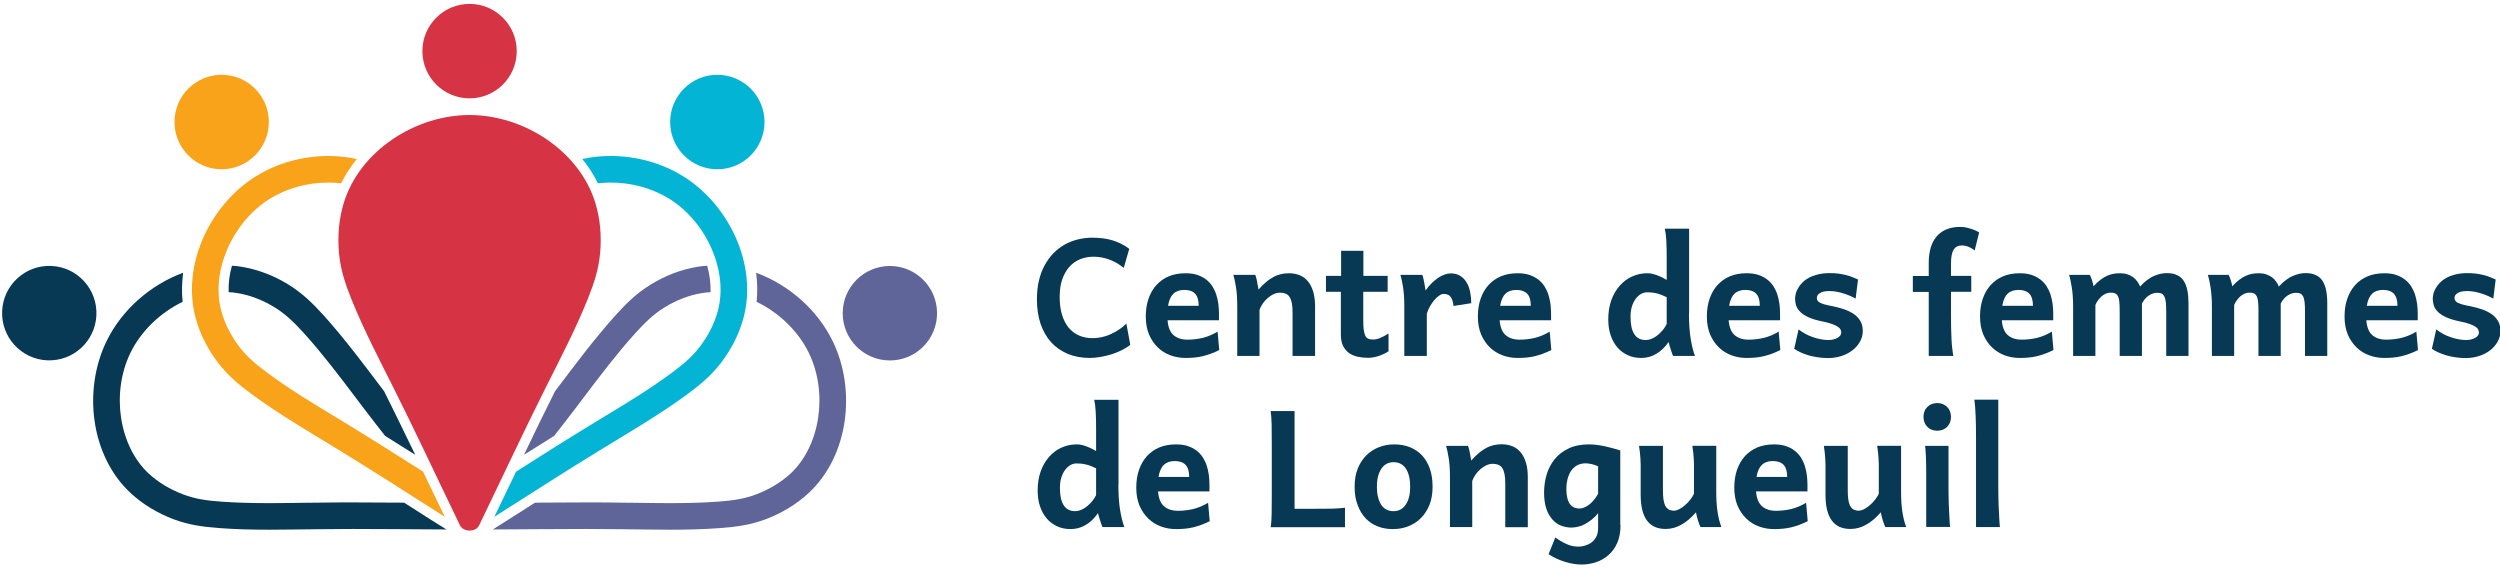
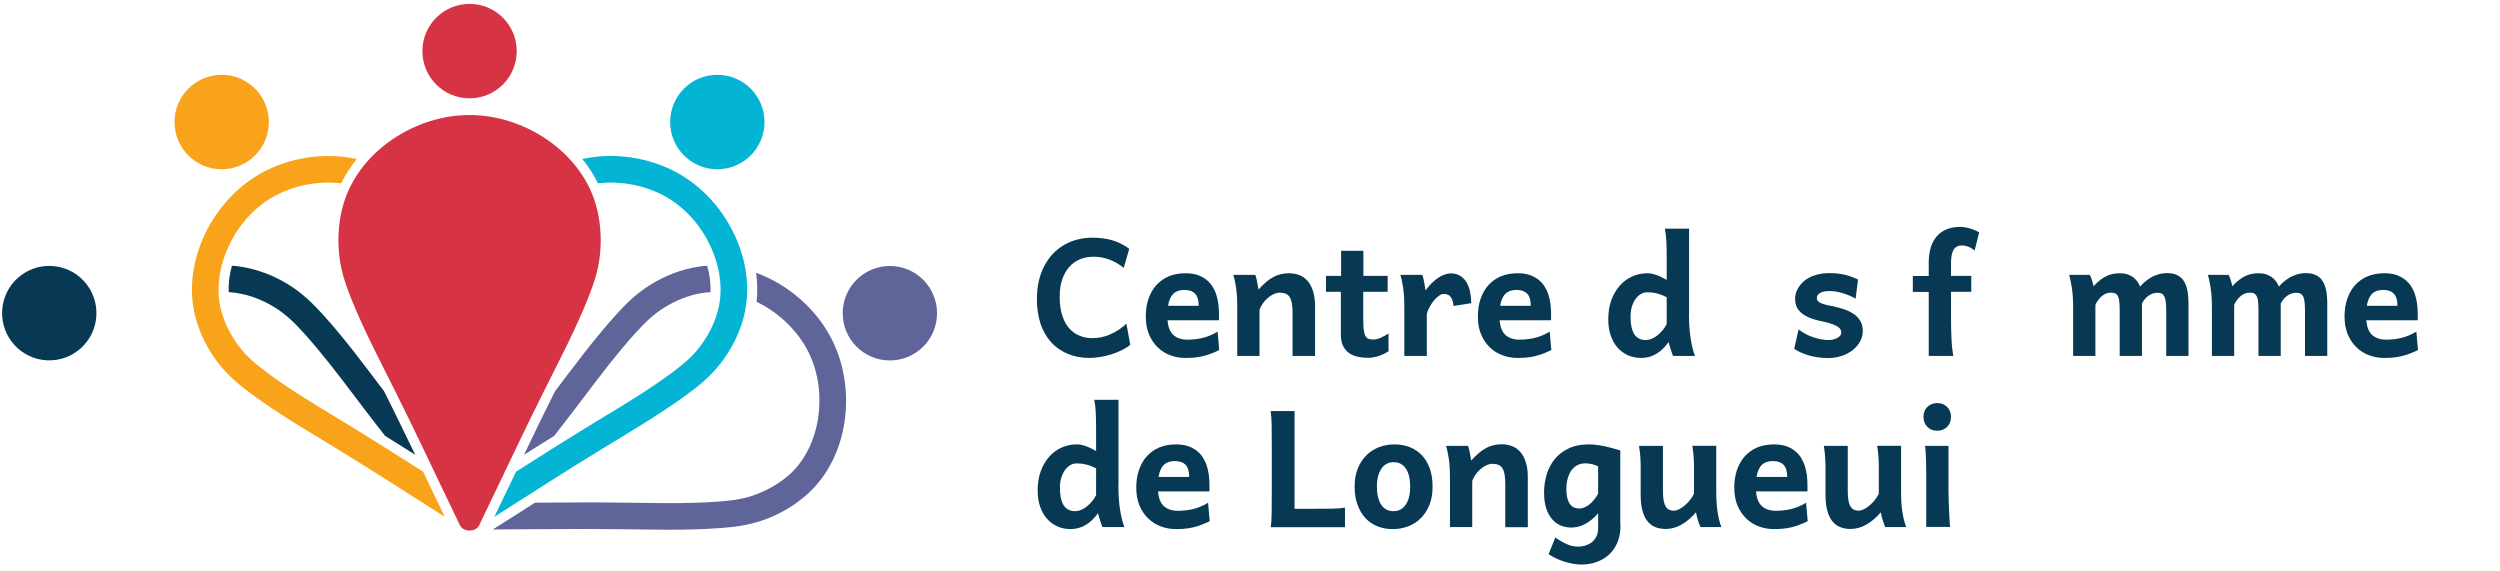
<svg xmlns="http://www.w3.org/2000/svg" width="289" height="66" viewBox="0 0 289 66" fill="none">
  <path d="M54.281 11.37C57.293 11.37 59.735 8.925 59.735 5.91C59.735 2.894 57.293 0.45 54.281 0.45C51.269 0.45 48.828 2.894 48.828 5.91C48.828 8.925 51.269 11.37 54.281 11.37Z" fill="#D63444" />
  <path d="M39.729 23.492C39.165 25.375 39.006 27.359 39.194 29.314C39.367 31.168 39.903 32.776 40.597 34.514C42.015 38.047 43.779 41.422 45.486 44.825C48.047 49.923 50.448 55.094 52.936 60.235C53.008 60.395 53.081 60.539 53.153 60.699C53.37 61.162 53.876 61.336 54.281 61.336C54.701 61.336 55.178 61.177 55.41 60.699C55.482 60.539 55.554 60.395 55.627 60.235C58.114 55.094 60.516 49.923 63.076 44.825C64.783 41.422 66.548 38.047 67.965 34.514C68.66 32.776 69.195 31.168 69.368 29.314C69.556 27.359 69.397 25.375 68.833 23.492C66.996 17.438 60.545 13.296 54.281 13.296C48.018 13.296 41.566 17.438 39.729 23.492Z" fill="#D63444" />
  <path d="M11.143 36.445C11.28 33.433 8.952 30.88 5.943 30.743C2.934 30.607 0.384 32.938 0.247 35.951C0.111 38.963 2.439 41.516 5.448 41.653C8.457 41.789 11.007 39.458 11.143 36.445Z" fill="#083954" />
-   <path d="M47.555 58.642C47.28 58.469 46.991 58.295 46.716 58.107C44.763 58.092 42.796 58.078 40.828 58.078C39.469 58.078 38.095 58.078 36.735 58.107L35.173 58.121C33.871 58.136 32.511 58.164 31.195 58.164C29.01 58.164 27.231 58.107 25.597 57.991C23.948 57.875 22.559 57.687 21.17 57.151C19.637 56.571 18.292 55.76 17.192 54.746C13.749 51.546 12.824 45.419 15.08 40.785C16.324 38.236 18.567 36.121 21.112 34.89C20.997 33.79 21.026 32.66 21.17 31.53C17.38 32.921 14.068 35.832 12.318 39.438C9.569 45.072 10.466 52.69 15.095 56.991C16.527 58.324 18.248 59.338 20.085 60.033C21.836 60.685 23.514 60.916 25.365 61.047C27.303 61.191 29.242 61.235 31.195 61.235C33.046 61.235 34.912 61.191 36.764 61.177C38.123 61.163 39.469 61.148 40.828 61.148C44.416 61.148 48.003 61.191 51.605 61.206C50.26 60.366 48.9 59.511 47.555 58.642Z" fill="#083954" />
  <path d="M44.459 45.347L44.416 45.245C42.145 42.248 39.903 39.221 37.386 36.425C36.127 35.035 34.912 33.862 33.336 32.891C31.672 31.863 29.806 31.139 27.882 30.835C27.535 30.777 27.173 30.733 26.812 30.719C26.522 31.733 26.392 32.761 26.436 33.775C26.754 33.789 27.087 33.818 27.405 33.876C28.88 34.108 30.356 34.673 31.744 35.527C33.017 36.309 34.015 37.28 35.129 38.511C37.241 40.843 39.136 43.348 41.132 45.984L42.072 47.23C42.883 48.287 43.693 49.344 44.517 50.387C45.689 51.111 46.846 51.85 48.003 52.574C46.817 50.155 45.66 47.722 44.459 45.347Z" fill="#083954" />
  <path d="M25.625 19.567C28.637 19.567 31.079 17.122 31.079 14.107C31.079 11.091 28.637 8.647 25.625 8.647C22.614 8.647 20.172 11.091 20.172 14.107C20.172 17.122 22.614 19.567 25.625 19.567Z" fill="#F9A31A" />
  <path d="M29.169 45.622C32.236 47.867 35.52 49.793 38.775 51.777C43.027 54.37 47.208 57.064 51.417 59.743C50.708 58.266 49.999 56.788 49.291 55.326C49.16 55.065 49.03 54.79 48.915 54.529C46.108 52.748 43.244 50.923 40.366 49.17L39.035 48.359C36.2 46.65 33.524 45.028 30.992 43.16C29.661 42.175 28.576 41.292 27.68 40.104C26.681 38.801 25.973 37.396 25.582 35.947C24.353 31.414 26.812 25.723 31.18 22.985C33.133 21.769 35.534 21.102 37.979 21.102C38.471 21.102 38.962 21.146 39.44 21.189C39.932 20.19 40.539 19.249 41.248 18.38C40.178 18.148 39.078 18.032 37.979 18.032C35.014 18.032 32.034 18.843 29.56 20.393C24.251 23.709 20.968 30.647 22.617 36.758C23.123 38.656 24.049 40.423 25.235 41.972C26.363 43.435 27.665 44.521 29.169 45.622Z" fill="#F9A31A" />
  <path d="M102.87 41.668C105.882 41.668 108.323 39.224 108.323 36.208C108.323 33.193 105.882 30.748 102.87 30.748C99.858 30.748 97.417 33.193 97.417 36.208C97.417 39.224 99.858 41.668 102.87 41.668Z" fill="#5F6599" />
  <path d="M61.008 58.642C61.282 58.469 61.572 58.295 61.847 58.107C63.799 58.092 65.767 58.078 67.734 58.078C69.094 58.078 70.468 58.078 71.828 58.107L73.39 58.121C74.692 58.136 76.052 58.164 77.368 58.164C79.567 58.164 81.346 58.107 82.966 57.991C84.615 57.875 86.004 57.687 87.407 57.151C88.94 56.571 90.285 55.76 91.385 54.746C94.827 51.546 95.753 45.419 93.497 40.785C92.253 38.236 90.01 36.121 87.465 34.89C87.58 33.79 87.551 32.66 87.407 31.53C91.197 32.921 94.509 35.832 96.259 39.438C99.008 45.072 98.111 52.69 93.482 56.991C92.05 58.324 90.329 59.338 88.492 60.033C86.741 60.685 85.063 60.916 83.212 61.047C81.273 61.191 79.335 61.235 77.382 61.235C75.531 61.235 73.665 61.191 71.813 61.177C70.453 61.163 69.108 61.148 67.748 61.148C64.161 61.148 60.574 61.191 56.972 61.206C58.303 60.366 59.648 59.511 61.008 58.642Z" fill="#5F6599" />
  <path d="M64.103 45.347L64.147 45.245C66.418 42.248 68.66 39.221 71.177 36.425C72.435 35.035 73.636 33.862 75.227 32.891C76.891 31.863 78.757 31.139 80.68 30.835C81.042 30.777 81.389 30.733 81.751 30.719C82.04 31.733 82.17 32.761 82.141 33.775C81.823 33.789 81.49 33.818 81.172 33.876C79.697 34.108 78.221 34.673 76.833 35.527C75.56 36.309 74.562 37.28 73.448 38.511C71.336 40.843 69.441 43.348 67.445 45.984L66.504 47.23C65.694 48.287 64.884 49.344 64.06 50.387C62.888 51.111 61.731 51.85 60.574 52.574C61.731 50.155 62.903 47.722 64.103 45.347Z" fill="#5F6599" />
  <path d="M82.922 19.567C85.934 19.567 88.376 17.122 88.376 14.107C88.376 11.091 85.934 8.647 82.922 8.647C79.911 8.647 77.469 11.091 77.469 14.107C77.469 17.122 79.911 19.567 82.922 19.567Z" fill="#04B4D5" />
  <path d="M79.393 45.622C76.326 47.867 73.043 49.793 69.788 51.777C65.535 54.37 61.355 57.064 57.145 59.743C57.854 58.266 58.563 56.788 59.272 55.326C59.402 55.065 59.532 54.79 59.648 54.529C62.454 52.748 65.318 50.923 68.197 49.17L69.528 48.359C72.363 46.65 75.039 45.028 77.57 43.16C78.901 42.175 79.986 41.292 80.883 40.104C81.881 38.801 82.59 37.396 82.98 35.947C84.21 31.414 81.751 25.723 77.382 22.985C75.429 21.769 73.028 21.102 70.584 21.102C70.092 21.102 69.6 21.146 69.123 21.189C68.631 20.19 68.023 19.249 67.314 18.38C68.385 18.148 69.484 18.032 70.584 18.032C73.549 18.032 76.529 18.843 79.002 20.393C84.311 23.709 87.595 30.647 85.946 36.758C85.439 38.656 84.513 40.423 83.327 41.972C82.199 43.435 80.897 44.521 79.393 45.622Z" fill="#04B4D5" />
  <path d="M130.658 39.858C130.383 40.09 130.05 40.293 129.674 40.481C129.298 40.669 128.907 40.828 128.488 40.959C128.068 41.089 127.649 41.191 127.215 41.263C126.781 41.335 126.376 41.379 125.985 41.379C125.031 41.379 124.177 41.219 123.425 40.901C122.673 40.582 122.022 40.133 121.501 39.554C120.981 38.975 120.576 38.265 120.286 37.425C120.011 36.585 119.867 35.658 119.867 34.615C119.867 33.819 119.939 33.094 120.098 32.443C120.257 31.777 120.474 31.197 120.764 30.661C121.053 30.14 121.386 29.677 121.776 29.271C122.167 28.88 122.601 28.547 123.078 28.272C123.555 28.011 124.062 27.808 124.597 27.678C125.132 27.547 125.682 27.475 126.26 27.475C126.68 27.475 127.085 27.504 127.461 27.547C127.837 27.591 128.199 27.663 128.546 27.765C128.893 27.866 129.226 27.997 129.558 28.156C129.891 28.315 130.209 28.518 130.542 28.764L129.906 30.965C129.313 30.502 128.734 30.169 128.17 29.981C127.606 29.778 127.013 29.677 126.405 29.677C125.841 29.677 125.335 29.778 124.857 29.966C124.38 30.169 123.96 30.459 123.613 30.85C123.266 31.241 122.991 31.733 122.789 32.312C122.586 32.892 122.499 33.587 122.499 34.355C122.499 35.093 122.586 35.759 122.76 36.353C122.933 36.932 123.179 37.439 123.512 37.845C123.845 38.251 124.235 38.569 124.713 38.772C125.19 38.989 125.711 39.09 126.318 39.09C126.665 39.09 127.013 39.047 127.36 38.975C127.721 38.902 128.068 38.786 128.401 38.627C128.734 38.482 129.067 38.294 129.37 38.091C129.674 37.888 129.963 37.657 130.209 37.396L130.658 39.858Z" fill="#083954" />
  <path d="M134.968 37.005C135.026 37.801 135.258 38.381 135.648 38.728C136.039 39.076 136.574 39.264 137.268 39.264C137.876 39.264 138.469 39.192 139.033 39.061C139.612 38.916 140.176 38.685 140.755 38.337L140.943 40.466C140.61 40.626 140.292 40.77 139.973 40.886C139.655 41.002 139.337 41.103 139.033 41.176C138.715 41.248 138.397 41.306 138.064 41.335C137.731 41.364 137.384 41.379 137.037 41.379C136.429 41.379 135.851 41.277 135.301 41.075C134.752 40.872 134.26 40.568 133.84 40.162C133.421 39.757 133.088 39.264 132.828 38.67C132.582 38.077 132.452 37.381 132.452 36.599C132.452 35.846 132.553 35.151 132.77 34.528C132.987 33.905 133.291 33.384 133.681 32.95C134.086 32.515 134.563 32.167 135.128 31.936C135.692 31.704 136.328 31.588 137.037 31.588C137.558 31.588 138.006 31.646 138.397 31.776C138.787 31.907 139.12 32.081 139.409 32.298C139.699 32.515 139.93 32.776 140.133 33.065C140.321 33.37 140.48 33.688 140.595 34.036C140.711 34.383 140.784 34.745 140.841 35.122C140.885 35.498 140.914 35.89 140.914 36.266V36.425C140.914 36.498 140.914 36.57 140.914 36.643C140.914 36.715 140.914 36.788 140.914 36.86V37.019H134.968V37.005ZM136.907 33.514C136.372 33.514 135.952 33.659 135.648 33.949C135.345 34.239 135.128 34.702 135.026 35.354H138.57C138.57 34.702 138.426 34.239 138.151 33.949C137.876 33.659 137.457 33.514 136.907 33.514Z" fill="#083954" />
  <path d="M149.419 41.147V36.092C149.419 35.672 149.39 35.31 149.332 35.021C149.275 34.731 149.188 34.499 149.072 34.325C148.956 34.152 148.812 34.021 148.624 33.949C148.45 33.877 148.233 33.833 147.987 33.833C147.727 33.833 147.466 33.891 147.22 34.007C146.975 34.123 146.743 34.282 146.526 34.47C146.309 34.658 146.121 34.876 145.962 35.108C145.803 35.339 145.687 35.571 145.6 35.817V41.147H143.026V35.498C143.026 34.586 142.982 33.819 142.881 33.196C142.78 32.573 142.678 32.095 142.577 31.776H145.109C145.152 31.863 145.181 31.994 145.224 32.139C145.268 32.283 145.297 32.443 145.326 32.602C145.354 32.761 145.383 32.921 145.412 33.08L145.485 33.471C145.774 33.138 146.063 32.848 146.353 32.616C146.627 32.37 146.917 32.182 147.206 32.023C147.495 31.863 147.785 31.762 148.088 31.689C148.392 31.617 148.696 31.588 149.029 31.588C149.492 31.588 149.911 31.675 150.287 31.834C150.663 31.994 150.967 32.24 151.227 32.559C151.488 32.877 151.676 33.283 151.82 33.761C151.951 34.239 152.023 34.789 152.023 35.426V41.147H149.419Z" fill="#083954" />
  <path d="M157.592 33.746V36.904C157.592 37.425 157.607 37.845 157.65 38.149C157.693 38.453 157.766 38.7 157.853 38.859C157.954 39.018 158.069 39.134 158.214 39.177C158.359 39.221 158.532 39.25 158.749 39.25C158.981 39.25 159.241 39.192 159.53 39.076C159.82 38.96 160.152 38.786 160.514 38.555V40.611C160.08 40.886 159.646 41.075 159.256 41.191C158.851 41.306 158.489 41.364 158.156 41.364C157.722 41.364 157.317 41.321 156.927 41.234C156.551 41.147 156.203 41.002 155.929 40.8C155.654 40.597 155.422 40.307 155.249 39.974C155.09 39.626 155.003 39.192 155.003 38.656V33.732H153.281V31.892H155.032V28.996H157.607V31.892H160.413V33.732H157.592V33.746Z" fill="#083954" />
  <path d="M162.337 41.147V35.499C162.337 34.587 162.293 33.819 162.192 33.196C162.091 32.573 161.99 32.095 161.888 31.777H164.42C164.463 31.878 164.492 32.008 164.535 32.153C164.579 32.313 164.608 32.472 164.637 32.646C164.666 32.82 164.695 32.979 164.723 33.153L164.796 33.573C165.013 33.254 165.259 32.979 165.505 32.733C165.751 32.486 166.011 32.284 166.257 32.11C166.517 31.936 166.763 31.82 167.009 31.733C167.255 31.646 167.486 31.603 167.689 31.603C168.123 31.603 168.484 31.69 168.788 31.878C169.092 32.066 169.338 32.313 169.526 32.631C169.714 32.95 169.859 33.312 169.945 33.732C170.032 34.152 170.076 34.587 170.076 35.05L168.022 35.369C167.993 34.949 167.891 34.615 167.718 34.355C167.544 34.094 167.269 33.978 166.879 33.978C166.72 33.978 166.546 34.051 166.358 34.181C166.17 34.311 165.982 34.485 165.794 34.702C165.606 34.92 165.447 35.166 165.288 35.441C165.129 35.716 165.013 36.006 164.94 36.281V41.147H162.337Z" fill="#083954" />
  <path d="M173.359 37.005C173.417 37.801 173.649 38.381 174.039 38.728C174.43 39.076 174.965 39.264 175.659 39.264C176.267 39.264 176.86 39.192 177.424 39.061C178.003 38.916 178.567 38.685 179.145 38.337L179.333 40.466C179.001 40.626 178.682 40.77 178.364 40.886C178.046 41.002 177.728 41.103 177.424 41.176C177.12 41.248 176.787 41.306 176.455 41.335C176.122 41.364 175.775 41.379 175.428 41.379C174.82 41.379 174.242 41.277 173.692 41.075C173.142 40.872 172.65 40.568 172.231 40.162C171.811 39.757 171.479 39.264 171.218 38.67C170.972 38.077 170.842 37.381 170.842 36.599C170.842 35.846 170.944 35.151 171.161 34.528C171.377 33.905 171.681 33.384 172.072 32.95C172.477 32.515 172.954 32.167 173.518 31.936C174.083 31.704 174.719 31.588 175.428 31.588C175.949 31.588 176.397 31.646 176.788 31.776C177.178 31.907 177.511 32.081 177.8 32.298C178.089 32.515 178.321 32.776 178.523 33.065C178.711 33.37 178.87 33.688 178.986 34.036C179.102 34.383 179.174 34.745 179.232 35.122C179.276 35.498 179.304 35.89 179.304 36.266V36.425C179.304 36.498 179.304 36.57 179.304 36.643C179.304 36.715 179.304 36.788 179.304 36.86V37.019H173.359V37.005ZM175.298 33.514C174.762 33.514 174.343 33.659 174.039 33.949C173.735 34.239 173.518 34.702 173.417 35.354H176.961C176.961 34.702 176.816 34.239 176.542 33.949C176.252 33.659 175.833 33.514 175.298 33.514Z" fill="#083954" />
  <path d="M195.245 36.266C195.245 37.425 195.318 38.395 195.448 39.192C195.578 39.974 195.737 40.626 195.94 41.147H193.408C193.365 41.075 193.336 40.973 193.292 40.858C193.249 40.742 193.206 40.611 193.162 40.466C193.119 40.322 193.075 40.177 193.018 40.017C192.974 39.858 192.931 39.699 192.887 39.539C192.468 40.133 192.005 40.597 191.47 40.901C190.949 41.219 190.356 41.379 189.72 41.379C189.155 41.379 188.635 41.278 188.172 41.06C187.709 40.843 187.304 40.553 186.971 40.162C186.638 39.771 186.378 39.308 186.19 38.757C186.002 38.207 185.915 37.599 185.915 36.918C185.915 36.107 186.031 35.368 186.262 34.717C186.494 34.065 186.826 33.5 187.231 33.037C187.637 32.573 188.114 32.211 188.664 31.965C189.213 31.719 189.792 31.588 190.414 31.588C190.602 31.588 190.79 31.603 190.978 31.646C191.166 31.69 191.369 31.748 191.557 31.82C191.759 31.892 191.947 31.979 192.135 32.066C192.323 32.168 192.497 32.255 192.67 32.356V29.778C192.67 29.039 192.656 28.388 192.627 27.837C192.598 27.287 192.54 26.809 192.453 26.432H195.26V36.266H195.245ZM192.67 34.355C192.453 34.253 192.265 34.166 192.077 34.094C191.904 34.022 191.716 33.964 191.542 33.92C191.369 33.877 191.195 33.848 191.007 33.819C190.833 33.804 190.631 33.79 190.414 33.79C190.168 33.79 189.937 33.848 189.705 33.978C189.474 34.108 189.271 34.297 189.083 34.543C188.909 34.789 188.75 35.093 188.649 35.441C188.533 35.788 188.49 36.194 188.49 36.643C188.49 37.526 188.635 38.178 188.924 38.627C189.213 39.076 189.647 39.308 190.24 39.308C190.486 39.308 190.732 39.25 190.964 39.148C191.209 39.047 191.426 38.902 191.643 38.728C191.86 38.555 192.048 38.352 192.236 38.135C192.41 37.917 192.555 37.686 192.67 37.454V34.355Z" fill="#083954" />
-   <path d="M199.831 37.005C199.889 37.801 200.12 38.381 200.511 38.728C200.901 39.076 201.436 39.264 202.131 39.264C202.738 39.264 203.331 39.192 203.895 39.061C204.474 38.916 205.038 38.685 205.617 38.337L205.805 40.466C205.472 40.626 205.154 40.77 204.836 40.886C204.517 41.002 204.199 41.103 203.895 41.176C203.592 41.248 203.259 41.306 202.926 41.335C202.594 41.364 202.246 41.379 201.899 41.379C201.292 41.379 200.713 41.277 200.163 41.075C199.614 40.872 199.122 40.568 198.702 40.162C198.283 39.757 197.95 39.264 197.69 38.67C197.444 38.077 197.314 37.381 197.314 36.599C197.314 35.846 197.415 35.151 197.632 34.528C197.849 33.905 198.153 33.384 198.543 32.95C198.948 32.515 199.426 32.167 199.99 31.936C200.554 31.704 201.19 31.588 201.899 31.588C202.42 31.588 202.868 31.646 203.259 31.776C203.649 31.907 203.982 32.081 204.272 32.298C204.561 32.515 204.792 32.776 204.995 33.065C205.183 33.37 205.342 33.688 205.458 34.036C205.573 34.383 205.646 34.745 205.704 35.122C205.747 35.498 205.776 35.89 205.776 36.266V36.425C205.776 36.498 205.776 36.57 205.776 36.643C205.776 36.715 205.776 36.788 205.776 36.86V37.019H199.831V37.005ZM201.769 33.514C201.234 33.514 200.814 33.659 200.511 33.949C200.207 34.239 199.99 34.702 199.889 35.354H203.433C203.433 34.702 203.288 34.239 203.013 33.949C202.724 33.659 202.319 33.514 201.769 33.514Z" fill="#083954" />
  <path d="M214.513 34.514C214.339 34.427 214.151 34.325 213.92 34.224C213.703 34.123 213.457 34.036 213.197 33.949C212.936 33.862 212.661 33.789 212.372 33.731C212.083 33.673 211.779 33.645 211.461 33.645C211.186 33.645 210.969 33.673 210.781 33.717C210.607 33.76 210.448 33.833 210.347 33.905C210.231 33.978 210.159 34.065 210.101 34.151C210.058 34.253 210.029 34.34 210.029 34.427C210.029 34.542 210.043 34.629 210.086 34.716C210.13 34.803 210.217 34.876 210.332 34.962C210.463 35.035 210.651 35.107 210.882 35.18C211.128 35.252 211.446 35.325 211.851 35.397C212.329 35.498 212.777 35.614 213.197 35.759C213.616 35.904 213.992 36.092 214.31 36.309C214.629 36.527 214.874 36.802 215.063 37.12C215.251 37.439 215.337 37.816 215.337 38.25C215.337 38.685 215.236 39.105 215.019 39.481C214.817 39.858 214.527 40.191 214.166 40.48C213.804 40.756 213.385 40.987 212.893 41.147C212.401 41.306 211.88 41.393 211.33 41.393C210.925 41.393 210.52 41.364 210.144 41.306C209.768 41.248 209.407 41.176 209.059 41.074C208.727 40.973 208.423 40.857 208.134 40.727C207.859 40.596 207.613 40.466 207.41 40.321L207.917 38.076C208.148 38.265 208.394 38.424 208.683 38.583C208.973 38.743 209.262 38.873 209.58 38.974C209.884 39.09 210.188 39.163 210.506 39.221C210.81 39.279 211.099 39.307 211.374 39.307C211.591 39.307 211.779 39.279 211.967 39.235C212.141 39.192 212.3 39.119 212.43 39.047C212.56 38.974 212.661 38.873 212.734 38.786C212.806 38.685 212.849 38.583 212.849 38.467C212.849 38.337 212.82 38.207 212.763 38.091C212.705 37.975 212.589 37.859 212.43 37.758C212.271 37.656 212.054 37.555 211.779 37.454C211.504 37.352 211.142 37.251 210.694 37.164C210.043 37.034 209.508 36.874 209.088 36.686C208.669 36.498 208.351 36.295 208.119 36.063C207.888 35.831 207.729 35.6 207.642 35.339C207.555 35.078 207.512 34.803 207.512 34.514C207.512 34.369 207.541 34.195 207.584 33.978C207.627 33.76 207.729 33.558 207.844 33.34C207.96 33.123 208.119 32.906 208.322 32.703C208.524 32.486 208.77 32.298 209.059 32.138C209.363 31.965 209.71 31.834 210.101 31.733C210.506 31.631 210.969 31.573 211.49 31.573C211.866 31.573 212.213 31.588 212.531 31.631C212.849 31.675 213.153 31.733 213.428 31.805C213.703 31.878 213.949 31.95 214.18 32.051C214.412 32.138 214.614 32.225 214.788 32.312L214.513 34.514Z" fill="#083954" />
  <path d="M221.124 31.907H222.961V30.386C222.961 29.705 223.047 29.097 223.207 28.576C223.366 28.054 223.612 27.62 223.93 27.272C224.248 26.925 224.624 26.664 225.073 26.49C225.521 26.316 226.027 26.23 226.591 26.23C226.765 26.23 226.953 26.244 227.141 26.273C227.329 26.302 227.546 26.36 227.734 26.418C227.937 26.476 228.125 26.548 228.313 26.62C228.501 26.707 228.66 26.78 228.79 26.867L228.269 28.967C228.168 28.88 228.067 28.793 227.937 28.721C227.821 28.648 227.691 28.59 227.561 28.532C227.43 28.474 227.3 28.445 227.17 28.416C227.04 28.387 226.924 28.373 226.808 28.373C226.374 28.373 226.042 28.532 225.839 28.865C225.637 29.198 225.535 29.72 225.535 30.473V31.892H227.879V33.732H225.535V36.599C225.535 37.048 225.535 37.497 225.55 37.932C225.564 38.366 225.579 38.786 225.593 39.177C225.608 39.568 225.637 39.945 225.68 40.278C225.723 40.611 225.752 40.901 225.81 41.147H222.961V33.746H221.124V31.907Z" fill="#083954" />
-   <path d="M231.408 37.005C231.466 37.801 231.698 38.381 232.088 38.728C232.479 39.076 233.014 39.264 233.708 39.264C234.316 39.264 234.909 39.192 235.473 39.061C236.052 38.916 236.616 38.685 237.194 38.337L237.382 40.466C237.05 40.626 236.732 40.77 236.413 40.886C236.095 41.002 235.777 41.103 235.473 41.176C235.169 41.248 234.837 41.306 234.504 41.335C234.171 41.364 233.824 41.379 233.477 41.379C232.869 41.379 232.291 41.277 231.741 41.075C231.191 40.872 230.7 40.568 230.28 40.162C229.861 39.757 229.528 39.264 229.267 38.67C229.022 38.077 228.891 37.381 228.891 36.599C228.891 35.846 228.993 35.151 229.21 34.528C229.427 33.905 229.73 33.384 230.121 32.95C230.526 32.515 231.003 32.167 231.567 31.936C232.132 31.704 232.768 31.588 233.477 31.588C233.998 31.588 234.446 31.646 234.837 31.776C235.227 31.907 235.56 32.081 235.849 32.298C236.138 32.515 236.37 32.776 236.572 33.065C236.76 33.37 236.92 33.688 237.035 34.036C237.151 34.383 237.223 34.745 237.281 35.122C237.325 35.498 237.354 35.89 237.354 36.266V36.425C237.354 36.498 237.354 36.57 237.354 36.643C237.354 36.715 237.354 36.788 237.354 36.86V37.019H231.408V37.005ZM233.347 33.514C232.811 33.514 232.392 33.659 232.088 33.949C231.784 34.239 231.567 34.702 231.466 35.354H235.01C235.01 34.702 234.866 34.239 234.591 33.949C234.301 33.659 233.896 33.514 233.347 33.514Z" fill="#083954" />
  <path d="M241.577 31.762C241.621 31.849 241.679 31.95 241.722 32.066C241.765 32.182 241.809 32.298 241.838 32.413C241.881 32.529 241.91 32.645 241.939 32.761C241.968 32.877 241.997 32.993 242.011 33.094C242.286 32.79 242.561 32.529 242.821 32.341C243.082 32.138 243.328 31.994 243.588 31.878C243.834 31.762 244.094 31.689 244.34 31.646C244.586 31.602 244.846 31.588 245.121 31.588C245.425 31.588 245.7 31.631 245.946 31.718C246.192 31.805 246.409 31.921 246.597 32.051C246.785 32.196 246.944 32.356 247.074 32.544C247.204 32.732 247.32 32.92 247.392 33.123C247.682 32.804 247.956 32.558 248.231 32.356C248.506 32.153 248.767 31.994 249.027 31.892C249.287 31.776 249.533 31.704 249.779 31.646C250.025 31.588 250.271 31.573 250.502 31.573C250.965 31.573 251.356 31.646 251.674 31.805C251.992 31.95 252.253 32.182 252.441 32.471C252.629 32.761 252.773 33.138 252.86 33.572C252.947 34.007 252.99 34.514 252.99 35.078V41.147H250.416V36.092C250.416 35.629 250.401 35.252 250.372 34.962C250.343 34.673 250.285 34.441 250.199 34.267C250.112 34.108 250.011 33.992 249.88 33.934C249.75 33.876 249.577 33.847 249.36 33.847C249.027 33.847 248.694 33.963 248.376 34.18C248.058 34.398 247.812 34.702 247.609 35.093V41.147H245.035V35.904C245.035 35.469 245.02 35.122 244.991 34.847C244.962 34.572 244.904 34.369 244.818 34.209C244.731 34.065 244.629 33.963 244.485 33.905C244.355 33.847 244.181 33.833 243.979 33.833C243.805 33.833 243.631 33.862 243.458 33.934C243.284 34.007 243.125 34.108 242.98 34.224C242.836 34.354 242.691 34.499 242.561 34.673C242.431 34.847 242.315 35.035 242.228 35.252V41.147H239.653V35.498C239.653 34.586 239.596 33.818 239.494 33.196C239.393 32.573 239.292 32.095 239.191 31.776H241.577V31.762Z" fill="#083954" />
  <path d="M257.619 31.762C257.663 31.849 257.721 31.95 257.764 32.066C257.807 32.182 257.851 32.298 257.88 32.413C257.923 32.529 257.952 32.645 257.981 32.761C258.01 32.877 258.039 32.993 258.053 33.094C258.328 32.79 258.603 32.529 258.863 32.341C259.124 32.138 259.37 31.994 259.63 31.878C259.876 31.762 260.136 31.689 260.382 31.646C260.628 31.602 260.889 31.588 261.163 31.588C261.467 31.588 261.742 31.631 261.988 31.718C262.234 31.805 262.451 31.921 262.639 32.051C262.827 32.196 262.986 32.356 263.116 32.544C263.246 32.732 263.362 32.92 263.434 33.123C263.724 32.804 263.999 32.558 264.273 32.356C264.548 32.153 264.809 31.994 265.069 31.892C265.329 31.776 265.575 31.704 265.821 31.646C266.067 31.588 266.313 31.573 266.544 31.573C267.007 31.573 267.398 31.646 267.716 31.805C268.034 31.95 268.295 32.182 268.483 32.471C268.671 32.761 268.816 33.138 268.902 33.572C268.989 34.007 269.033 34.514 269.033 35.078V41.147H266.458V36.092C266.458 35.629 266.443 35.252 266.414 34.962C266.385 34.673 266.328 34.441 266.241 34.267C266.154 34.108 266.053 33.992 265.922 33.934C265.792 33.876 265.619 33.847 265.402 33.847C265.069 33.847 264.736 33.963 264.418 34.18C264.1 34.398 263.854 34.702 263.651 35.093V41.147H261.077V35.904C261.077 35.469 261.062 35.122 261.033 34.847C261.004 34.572 260.946 34.369 260.86 34.209C260.773 34.065 260.672 33.963 260.527 33.905C260.397 33.847 260.223 33.833 260.021 33.833C259.847 33.833 259.673 33.862 259.5 33.934C259.326 34.007 259.167 34.108 259.023 34.224C258.878 34.354 258.733 34.499 258.603 34.673C258.473 34.847 258.357 35.035 258.27 35.252V41.147H255.696V35.498C255.696 34.586 255.638 33.818 255.536 33.196C255.435 32.573 255.334 32.095 255.233 31.776H257.619V31.762Z" fill="#083954" />
  <path d="M273.546 37.005C273.603 37.801 273.835 38.381 274.225 38.728C274.616 39.076 275.151 39.264 275.846 39.264C276.453 39.264 277.046 39.192 277.61 39.061C278.189 38.916 278.753 38.685 279.332 38.337L279.52 40.466C279.187 40.626 278.869 40.77 278.55 40.886C278.232 41.002 277.914 41.103 277.61 41.176C277.306 41.248 276.974 41.306 276.641 41.335C276.308 41.364 275.961 41.379 275.614 41.379C275.007 41.379 274.428 41.277 273.878 41.075C273.329 40.872 272.837 40.568 272.417 40.162C271.998 39.757 271.665 39.264 271.405 38.67C271.159 38.077 271.029 37.381 271.029 36.599C271.029 35.846 271.13 35.151 271.347 34.528C271.564 33.905 271.868 33.384 272.258 32.95C272.663 32.515 273.14 32.167 273.705 31.936C274.269 31.704 274.905 31.588 275.614 31.588C276.135 31.588 276.583 31.646 276.974 31.776C277.364 31.907 277.697 32.081 277.986 32.298C278.276 32.515 278.507 32.776 278.71 33.065C278.898 33.37 279.057 33.688 279.173 34.036C279.288 34.383 279.361 34.745 279.418 35.122C279.462 35.498 279.491 35.89 279.491 36.266V36.425C279.491 36.498 279.491 36.57 279.491 36.643C279.491 36.715 279.491 36.788 279.491 36.86V37.019H273.546V37.005ZM275.484 33.514C274.949 33.514 274.529 33.659 274.225 33.949C273.922 34.239 273.705 34.702 273.603 35.354H277.147C277.147 34.702 277.003 34.239 276.728 33.949C276.439 33.659 276.034 33.514 275.484 33.514Z" fill="#083954" />
-   <path d="M288.228 34.514C288.054 34.427 287.866 34.325 287.635 34.224C287.418 34.123 287.172 34.036 286.911 33.949C286.651 33.862 286.376 33.789 286.087 33.731C285.798 33.673 285.494 33.645 285.176 33.645C284.901 33.645 284.684 33.673 284.496 33.717C284.322 33.76 284.163 33.833 284.062 33.905C283.946 33.978 283.874 34.065 283.816 34.151C283.773 34.253 283.744 34.34 283.744 34.427C283.744 34.542 283.758 34.629 283.801 34.716C283.845 34.803 283.932 34.876 284.047 34.962C284.178 35.035 284.366 35.107 284.597 35.18C284.843 35.252 285.161 35.325 285.566 35.397C286.044 35.498 286.492 35.614 286.911 35.759C287.331 35.904 287.707 36.092 288.025 36.309C288.344 36.527 288.589 36.802 288.777 37.12C288.966 37.439 289.052 37.816 289.052 38.25C289.052 38.685 288.951 39.105 288.734 39.481C288.532 39.858 288.242 40.191 287.881 40.48C287.519 40.756 287.1 40.987 286.608 41.147C286.116 41.306 285.595 41.393 285.045 41.393C284.64 41.393 284.235 41.364 283.859 41.306C283.483 41.248 283.122 41.176 282.774 41.074C282.442 40.973 282.138 40.857 281.849 40.727C281.574 40.596 281.328 40.466 281.125 40.321L281.632 38.076C281.863 38.265 282.109 38.424 282.398 38.583C282.688 38.743 282.977 38.873 283.295 38.974C283.599 39.09 283.903 39.163 284.221 39.221C284.525 39.279 284.814 39.307 285.089 39.307C285.306 39.307 285.494 39.279 285.682 39.235C285.856 39.192 286.015 39.119 286.145 39.047C286.275 38.974 286.376 38.873 286.449 38.786C286.521 38.685 286.564 38.583 286.564 38.467C286.564 38.337 286.535 38.207 286.478 38.091C286.42 37.975 286.304 37.859 286.145 37.758C285.986 37.656 285.769 37.555 285.494 37.454C285.219 37.352 284.857 37.251 284.409 37.164C283.758 37.034 283.223 36.874 282.803 36.686C282.384 36.498 282.066 36.295 281.834 36.063C281.603 35.831 281.444 35.6 281.357 35.339C281.27 35.078 281.227 34.803 281.227 34.514C281.227 34.369 281.256 34.195 281.299 33.978C281.342 33.76 281.444 33.558 281.559 33.34C281.675 33.123 281.834 32.906 282.037 32.703C282.239 32.486 282.485 32.298 282.774 32.138C283.078 31.965 283.425 31.834 283.816 31.733C284.221 31.631 284.684 31.573 285.205 31.573C285.581 31.573 285.928 31.588 286.246 31.631C286.564 31.675 286.868 31.733 287.143 31.805C287.418 31.878 287.664 31.95 287.895 32.051C288.127 32.138 288.329 32.225 288.503 32.312L288.228 34.514Z" fill="#083954" />
  <path d="M129.284 56.049C129.284 57.207 129.356 58.178 129.486 58.974C129.616 59.756 129.775 60.408 129.978 60.929H127.447C127.403 60.857 127.374 60.756 127.331 60.64C127.287 60.524 127.244 60.394 127.201 60.249C127.157 60.104 127.114 59.959 127.056 59.8C127.013 59.64 126.969 59.481 126.926 59.322C126.506 59.916 126.043 60.379 125.508 60.683C124.987 61.002 124.394 61.161 123.758 61.161C123.194 61.161 122.673 61.06 122.21 60.842C121.747 60.625 121.342 60.336 121.009 59.944C120.677 59.553 120.416 59.09 120.228 58.54C120.04 57.989 119.953 57.381 119.953 56.7C119.953 55.889 120.069 55.151 120.301 54.499C120.532 53.847 120.865 53.282 121.27 52.819C121.675 52.355 122.152 51.993 122.702 51.747C123.252 51.501 123.83 51.371 124.452 51.371C124.64 51.371 124.828 51.385 125.016 51.428C125.204 51.472 125.407 51.53 125.595 51.602C125.797 51.675 125.986 51.762 126.174 51.849C126.362 51.95 126.535 52.037 126.709 52.138V49.56C126.709 48.822 126.694 48.17 126.665 47.62C126.636 47.069 126.579 46.591 126.492 46.215H129.298V56.049H129.284ZM126.709 54.137C126.492 54.035 126.304 53.949 126.116 53.876C125.942 53.804 125.754 53.746 125.58 53.702C125.407 53.659 125.233 53.63 125.045 53.601C124.872 53.587 124.669 53.572 124.452 53.572C124.206 53.572 123.975 53.63 123.743 53.76C123.512 53.891 123.309 54.079 123.121 54.325C122.948 54.571 122.789 54.875 122.687 55.223C122.572 55.571 122.528 55.976 122.528 56.425C122.528 57.309 122.673 57.96 122.962 58.409C123.252 58.858 123.686 59.09 124.279 59.09C124.525 59.09 124.77 59.032 125.002 58.931C125.248 58.829 125.465 58.684 125.682 58.511C125.899 58.337 126.087 58.134 126.275 57.917C126.448 57.7 126.593 57.468 126.709 57.236V54.137Z" fill="#083954" />
  <path d="M133.869 56.788C133.927 57.585 134.158 58.164 134.549 58.512C134.939 58.859 135.475 59.048 136.169 59.048C136.777 59.048 137.37 58.975 137.934 58.845C138.512 58.7 139.076 58.468 139.655 58.121L139.843 60.25C139.51 60.409 139.192 60.554 138.874 60.67C138.556 60.786 138.238 60.887 137.934 60.96C137.616 61.032 137.297 61.09 136.965 61.119C136.632 61.148 136.285 61.162 135.938 61.162C135.33 61.162 134.751 61.061 134.202 60.858C133.652 60.655 133.16 60.351 132.741 59.946C132.321 59.54 131.989 59.048 131.728 58.454C131.482 57.86 131.352 57.165 131.352 56.383C131.352 55.63 131.453 54.935 131.67 54.312C131.887 53.689 132.191 53.168 132.582 52.733C132.987 52.299 133.464 51.951 134.028 51.719C134.592 51.488 135.229 51.372 135.938 51.372C136.458 51.372 136.907 51.43 137.297 51.56C137.688 51.691 138.021 51.864 138.31 52.081C138.599 52.299 138.831 52.559 139.033 52.849C139.221 53.153 139.38 53.472 139.496 53.819C139.612 54.167 139.684 54.529 139.742 54.906C139.785 55.282 139.814 55.673 139.814 56.05V56.209C139.814 56.282 139.814 56.354 139.814 56.426C139.814 56.499 139.814 56.571 139.814 56.644V56.803H133.869V56.788ZM135.807 53.298C135.272 53.298 134.853 53.443 134.549 53.733C134.245 54.022 134.028 54.486 133.927 55.137H137.471C137.471 54.486 137.326 54.022 137.051 53.733C136.762 53.443 136.357 53.298 135.807 53.298Z" fill="#083954" />
  <path d="M151.632 58.816C152.5 58.816 153.267 58.816 153.947 58.802C154.612 58.787 155.133 58.744 155.48 58.686V60.945H146.888C146.96 60.583 146.989 60.047 147.003 59.352C147.018 58.657 147.018 57.86 147.018 56.948V51.517C147.018 50.604 147.018 49.808 147.003 49.113C146.989 48.417 146.946 47.882 146.888 47.52H149.651V58.816H151.632Z" fill="#083954" />
  <path d="M156.594 56.267C156.594 55.471 156.71 54.775 156.956 54.167C157.201 53.559 157.534 53.052 157.954 52.632C158.373 52.212 158.865 51.908 159.415 51.69C159.979 51.473 160.557 51.372 161.179 51.372C161.83 51.372 162.423 51.473 162.973 51.69C163.508 51.908 163.986 52.226 164.376 52.632C164.767 53.052 165.071 53.559 165.287 54.167C165.504 54.775 165.606 55.471 165.606 56.267C165.606 57.064 165.49 57.759 165.244 58.367C164.998 58.975 164.665 59.482 164.246 59.902C163.827 60.322 163.335 60.627 162.785 60.844C162.221 61.061 161.642 61.162 161.02 61.162C160.369 61.162 159.776 61.061 159.241 60.844C158.706 60.627 158.243 60.322 157.852 59.902C157.462 59.482 157.158 58.975 156.941 58.367C156.695 57.759 156.594 57.049 156.594 56.267ZM159.169 56.267C159.169 56.702 159.212 57.107 159.299 57.455C159.386 57.802 159.501 58.092 159.661 58.338C159.82 58.584 160.022 58.773 160.268 58.903C160.514 59.033 160.789 59.091 161.093 59.091C161.382 59.091 161.657 59.033 161.888 58.903C162.134 58.773 162.337 58.584 162.496 58.338C162.669 58.092 162.799 57.802 162.886 57.455C162.973 57.107 163.016 56.716 163.016 56.267C163.016 55.384 162.857 54.688 162.525 54.181C162.192 53.675 161.715 53.428 161.093 53.428C160.803 53.428 160.528 53.486 160.297 53.617C160.051 53.747 159.849 53.935 159.689 54.181C159.53 54.428 159.386 54.717 159.299 55.08C159.212 55.427 159.169 55.818 159.169 56.267Z" fill="#083954" />
  <path d="M174.01 60.931V55.876C174.01 55.456 173.981 55.094 173.923 54.804C173.865 54.515 173.779 54.283 173.663 54.109C173.547 53.935 173.403 53.805 173.214 53.733C173.041 53.66 172.824 53.617 172.578 53.617C172.318 53.617 172.057 53.675 171.811 53.791C171.565 53.906 171.334 54.066 171.117 54.254C170.9 54.442 170.712 54.66 170.553 54.891C170.394 55.123 170.278 55.355 170.191 55.601V60.931H167.616V55.268C167.616 54.355 167.573 53.588 167.472 52.965C167.37 52.342 167.269 51.864 167.168 51.546H169.699C169.743 51.633 169.772 51.763 169.815 51.908C169.859 52.053 169.887 52.212 169.916 52.371C169.945 52.531 169.974 52.69 170.003 52.849L170.075 53.24C170.365 52.907 170.654 52.617 170.943 52.386C171.218 52.139 171.508 51.951 171.797 51.792C172.086 51.633 172.375 51.531 172.679 51.459C172.983 51.386 173.287 51.357 173.619 51.357C174.082 51.357 174.502 51.444 174.878 51.604C175.254 51.763 175.558 52.009 175.818 52.328C176.079 52.646 176.267 53.052 176.411 53.53C176.556 54.008 176.614 54.558 176.614 55.195V60.945H174.01V60.931Z" fill="#083954" />
  <path d="M187.333 60.699C187.333 61.51 187.202 62.205 186.942 62.784C186.682 63.364 186.335 63.827 185.915 64.189C185.496 64.551 185.004 64.827 184.469 65C183.933 65.174 183.384 65.261 182.834 65.261C182.516 65.261 182.183 65.232 181.85 65.174C181.518 65.116 181.185 65.029 180.852 64.928C180.52 64.827 180.201 64.696 179.883 64.551C179.565 64.406 179.29 64.247 179.015 64.059L179.796 62.133C180.23 62.451 180.664 62.697 181.113 62.9C181.547 63.103 182.009 63.19 182.458 63.19C182.675 63.19 182.921 63.161 183.181 63.089C183.441 63.016 183.702 62.9 183.933 62.741C184.165 62.582 184.367 62.35 184.512 62.075C184.671 61.8 184.743 61.438 184.743 61.017V59.323C184.512 59.613 184.266 59.859 184.006 60.062C183.745 60.264 183.485 60.438 183.225 60.583C182.964 60.728 182.689 60.829 182.429 60.887C182.169 60.945 181.908 60.989 181.662 60.989C181.257 60.989 180.852 60.916 180.476 60.771C180.1 60.627 179.753 60.395 179.464 60.062C179.174 59.728 178.928 59.323 178.755 58.802C178.581 58.28 178.494 57.657 178.494 56.933C178.494 56.224 178.596 55.543 178.784 54.877C178.986 54.211 179.29 53.617 179.709 53.095C180.129 52.574 180.664 52.154 181.315 51.85C181.966 51.531 182.747 51.372 183.644 51.372C183.948 51.372 184.252 51.386 184.57 51.43C184.888 51.473 185.206 51.517 185.524 51.589C185.843 51.661 186.147 51.734 186.45 51.821C186.754 51.908 187.043 51.98 187.304 52.067V60.699H187.333ZM184.758 53.921C184.541 53.805 184.309 53.718 184.035 53.66C183.76 53.602 183.528 53.559 183.326 53.559C182.921 53.559 182.574 53.646 182.284 53.805C181.995 53.979 181.764 54.196 181.59 54.471C181.416 54.746 181.286 55.065 181.199 55.413C181.113 55.76 181.069 56.108 181.069 56.47C181.069 56.919 181.113 57.295 181.185 57.585C181.257 57.889 181.373 58.121 181.503 58.295C181.633 58.468 181.792 58.599 181.981 58.671C182.169 58.744 182.371 58.787 182.588 58.787C182.747 58.787 182.935 58.744 183.123 58.671C183.311 58.599 183.514 58.483 183.702 58.338C183.89 58.193 184.078 58.02 184.252 57.802C184.425 57.599 184.584 57.353 184.743 57.078V53.921H184.758Z" fill="#083954" />
  <path d="M196.576 60.931C196.532 60.829 196.489 60.713 196.431 60.583C196.388 60.453 196.33 60.308 196.287 60.163C196.243 60.018 196.2 59.859 196.156 59.699C196.113 59.54 196.084 59.381 196.055 59.221C195.505 59.859 194.941 60.337 194.363 60.655C193.784 60.988 193.177 61.148 192.54 61.148C190.616 61.148 189.661 59.83 189.661 57.194V54.486C189.661 54.196 189.661 53.921 189.661 53.689C189.661 53.457 189.647 53.225 189.633 52.994C189.618 52.776 189.604 52.545 189.575 52.313C189.546 52.081 189.517 51.821 189.473 51.545H192.236V56.644C192.236 57.063 192.251 57.426 192.294 57.715C192.338 58.019 192.41 58.266 192.497 58.454C192.598 58.642 192.728 58.787 192.887 58.888C193.046 58.975 193.249 59.033 193.48 59.033C193.683 59.033 193.914 58.975 194.146 58.845C194.377 58.729 194.609 58.57 194.826 58.367C195.043 58.179 195.245 57.962 195.419 57.73C195.592 57.498 195.737 57.281 195.824 57.063V54.471C195.824 54.167 195.824 53.906 195.824 53.66C195.824 53.414 195.809 53.182 195.795 52.965C195.78 52.748 195.766 52.516 195.737 52.299C195.708 52.067 195.679 51.821 195.636 51.531H198.398V56.788C198.398 57.686 198.442 58.468 198.543 59.135C198.644 59.801 198.789 60.409 198.992 60.931H196.576Z" fill="#083954" />
  <path d="M202.999 56.788C203.056 57.585 203.288 58.164 203.678 58.512C204.069 58.859 204.604 59.048 205.298 59.048C205.906 59.048 206.499 58.975 207.063 58.845C207.642 58.7 208.206 58.468 208.785 58.121L208.973 60.25C208.64 60.409 208.322 60.554 208.004 60.67C207.685 60.786 207.367 60.887 207.063 60.96C206.759 61.032 206.427 61.09 206.094 61.119C205.761 61.148 205.414 61.162 205.067 61.162C204.46 61.162 203.881 61.061 203.331 60.858C202.782 60.655 202.29 60.351 201.87 59.946C201.451 59.54 201.118 59.048 200.858 58.454C200.612 57.86 200.482 57.165 200.482 56.383C200.482 55.63 200.583 54.935 200.8 54.312C201.017 53.689 201.321 53.168 201.711 52.733C202.116 52.299 202.593 51.951 203.158 51.719C203.722 51.488 204.358 51.372 205.067 51.372C205.588 51.372 206.036 51.43 206.427 51.56C206.817 51.691 207.15 51.864 207.439 52.081C207.729 52.299 207.96 52.559 208.163 52.849C208.351 53.153 208.51 53.472 208.625 53.819C208.741 54.167 208.814 54.529 208.871 54.906C208.915 55.282 208.944 55.673 208.944 56.05V56.209C208.944 56.282 208.944 56.354 208.944 56.426C208.944 56.499 208.944 56.571 208.944 56.644V56.803H202.999V56.788ZM204.937 53.298C204.402 53.298 203.982 53.443 203.678 53.733C203.375 54.022 203.158 54.486 203.056 55.137H206.6C206.6 54.486 206.456 54.022 206.181 53.733C205.892 53.443 205.487 53.298 204.937 53.298Z" fill="#083954" />
  <path d="M217.941 60.931C217.898 60.829 217.854 60.713 217.796 60.583C217.753 60.453 217.695 60.308 217.652 60.163C217.608 60.018 217.565 59.859 217.522 59.699C217.478 59.54 217.449 59.381 217.42 59.221C216.871 59.859 216.306 60.337 215.728 60.655C215.149 60.988 214.542 61.148 213.905 61.148C211.981 61.148 211.027 59.83 211.027 57.194V54.486C211.027 54.196 211.027 53.921 211.027 53.689C211.027 53.457 211.012 53.225 210.998 52.994C210.983 52.776 210.969 52.545 210.94 52.313C210.911 52.081 210.882 51.821 210.839 51.545H213.601V56.644C213.601 57.063 213.616 57.426 213.659 57.715C213.703 58.019 213.775 58.266 213.862 58.454C213.963 58.642 214.093 58.787 214.252 58.888C214.412 58.975 214.614 59.033 214.845 59.033C215.048 59.033 215.279 58.975 215.511 58.845C215.742 58.729 215.974 58.57 216.191 58.367C216.408 58.179 216.61 57.962 216.784 57.73C216.957 57.498 217.102 57.281 217.189 57.063V54.471C217.189 54.167 217.189 53.906 217.189 53.66C217.189 53.414 217.174 53.182 217.16 52.965C217.145 52.748 217.131 52.516 217.102 52.299C217.073 52.067 217.044 51.821 217.001 51.531H219.764V56.788C219.764 57.686 219.807 58.468 219.908 59.135C220.01 59.801 220.154 60.409 220.357 60.931H217.941Z" fill="#083954" />
  <path d="M222.353 48.185C222.353 47.954 222.396 47.736 222.469 47.548C222.541 47.345 222.657 47.186 222.801 47.041C222.946 46.896 223.12 46.781 223.308 46.708C223.51 46.636 223.713 46.592 223.944 46.592C224.176 46.592 224.393 46.636 224.581 46.708C224.783 46.795 224.942 46.896 225.087 47.041C225.232 47.186 225.347 47.36 225.42 47.548C225.492 47.751 225.535 47.954 225.535 48.185C225.535 48.432 225.492 48.649 225.42 48.837C225.333 49.04 225.232 49.199 225.087 49.344C224.942 49.489 224.769 49.605 224.581 49.677C224.378 49.75 224.176 49.793 223.944 49.793C223.713 49.793 223.496 49.75 223.308 49.677C223.105 49.605 222.946 49.489 222.801 49.344C222.657 49.199 222.541 49.025 222.469 48.837C222.396 48.649 222.353 48.432 222.353 48.185ZM225.246 51.545V56.557C225.246 56.846 225.246 57.194 225.261 57.599C225.275 58.005 225.275 58.41 225.304 58.816C225.318 59.221 225.333 59.612 225.362 59.989C225.376 60.366 225.405 60.67 225.434 60.916H222.671V56.035C222.671 55.586 222.671 55.152 222.671 54.717C222.671 54.283 222.657 53.863 222.657 53.486C222.657 53.11 222.628 52.733 222.613 52.4C222.599 52.067 222.57 51.777 222.541 51.545H225.246Z" fill="#083954" />
-   <path d="M231.003 56.557C231.003 56.846 231.003 57.194 231.018 57.6C231.032 58.005 231.032 58.396 231.061 58.816C231.076 59.222 231.09 59.613 231.119 59.989C231.133 60.366 231.162 60.67 231.191 60.931H228.428V50.532C228.428 49.634 228.414 48.823 228.385 48.099C228.356 47.374 228.313 46.737 228.24 46.201H231.003V56.557Z" fill="#083954" />
</svg>